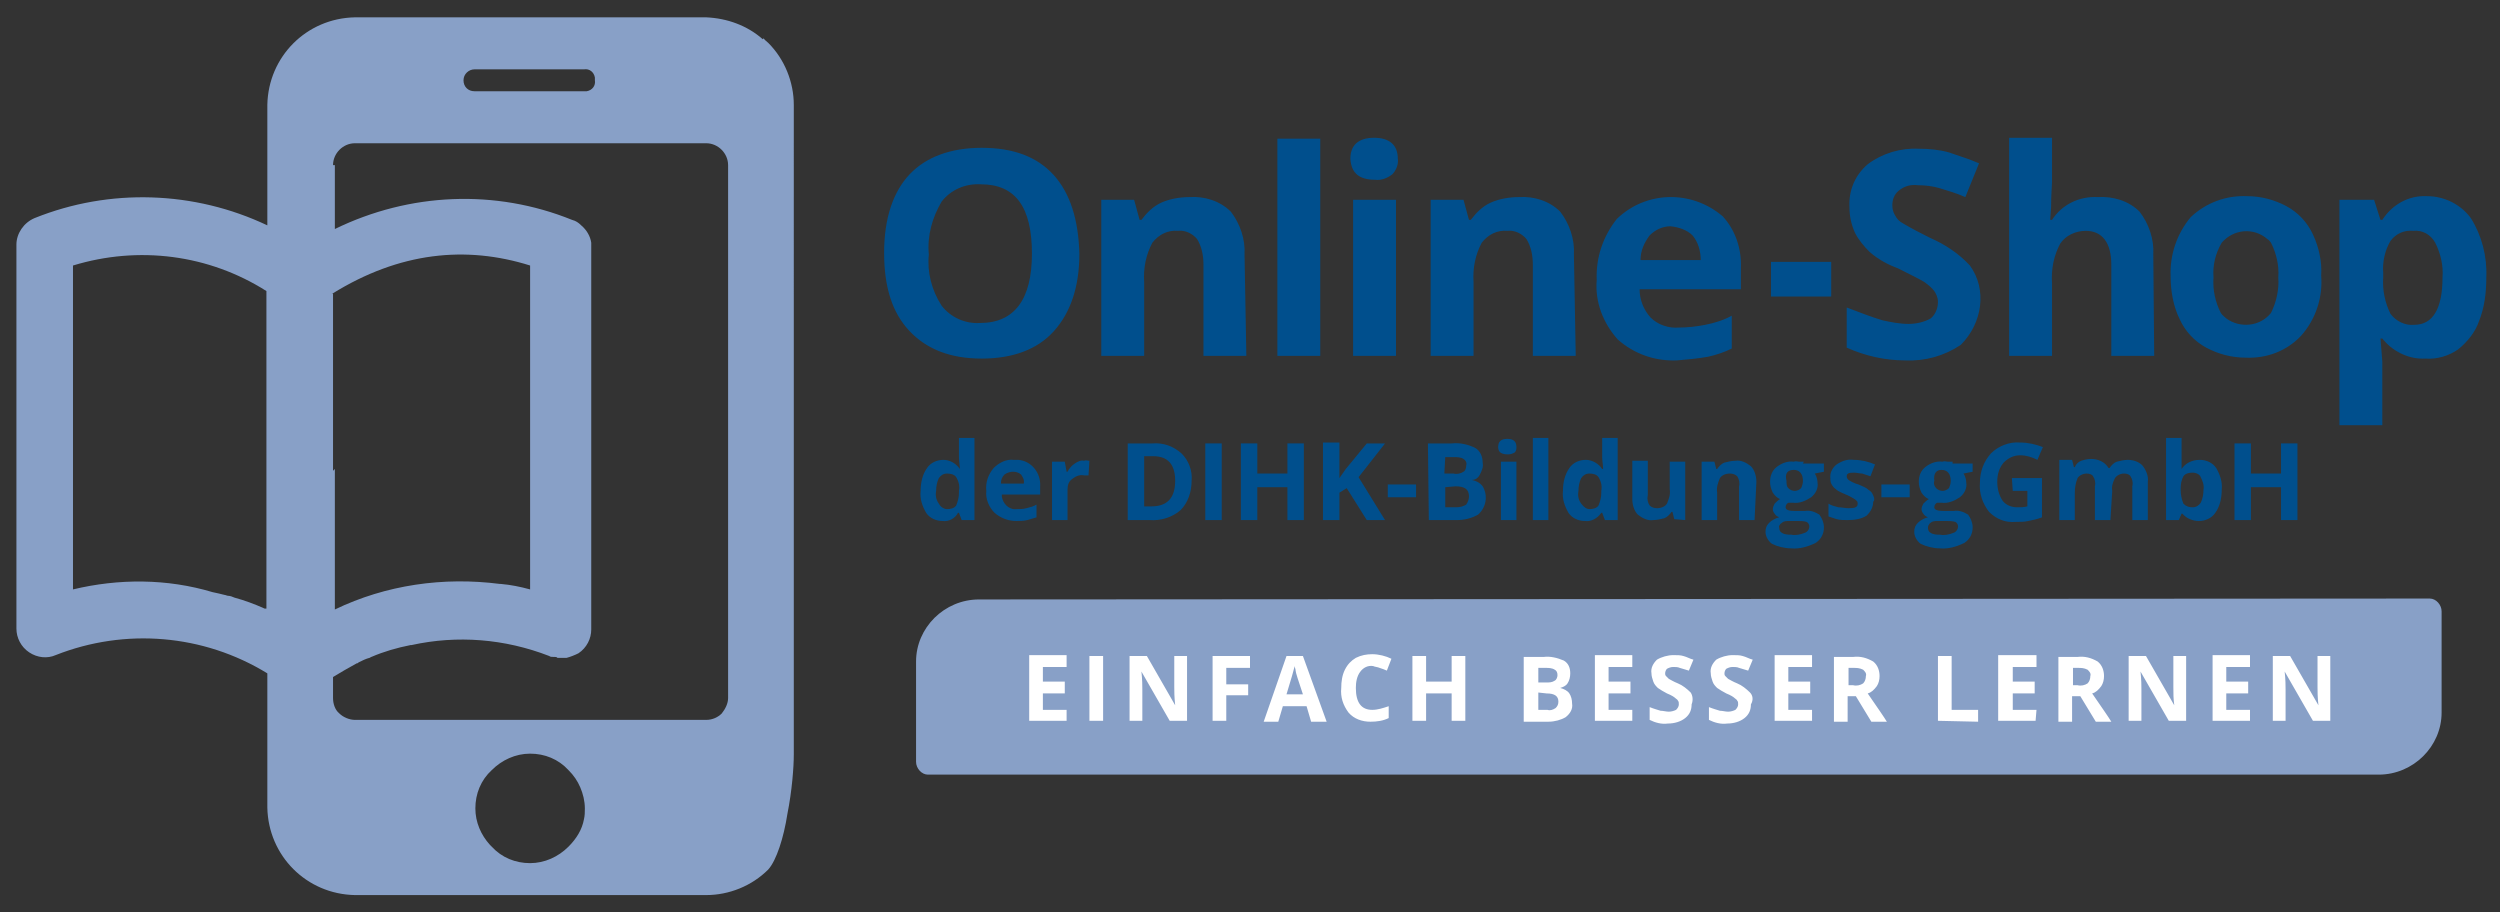
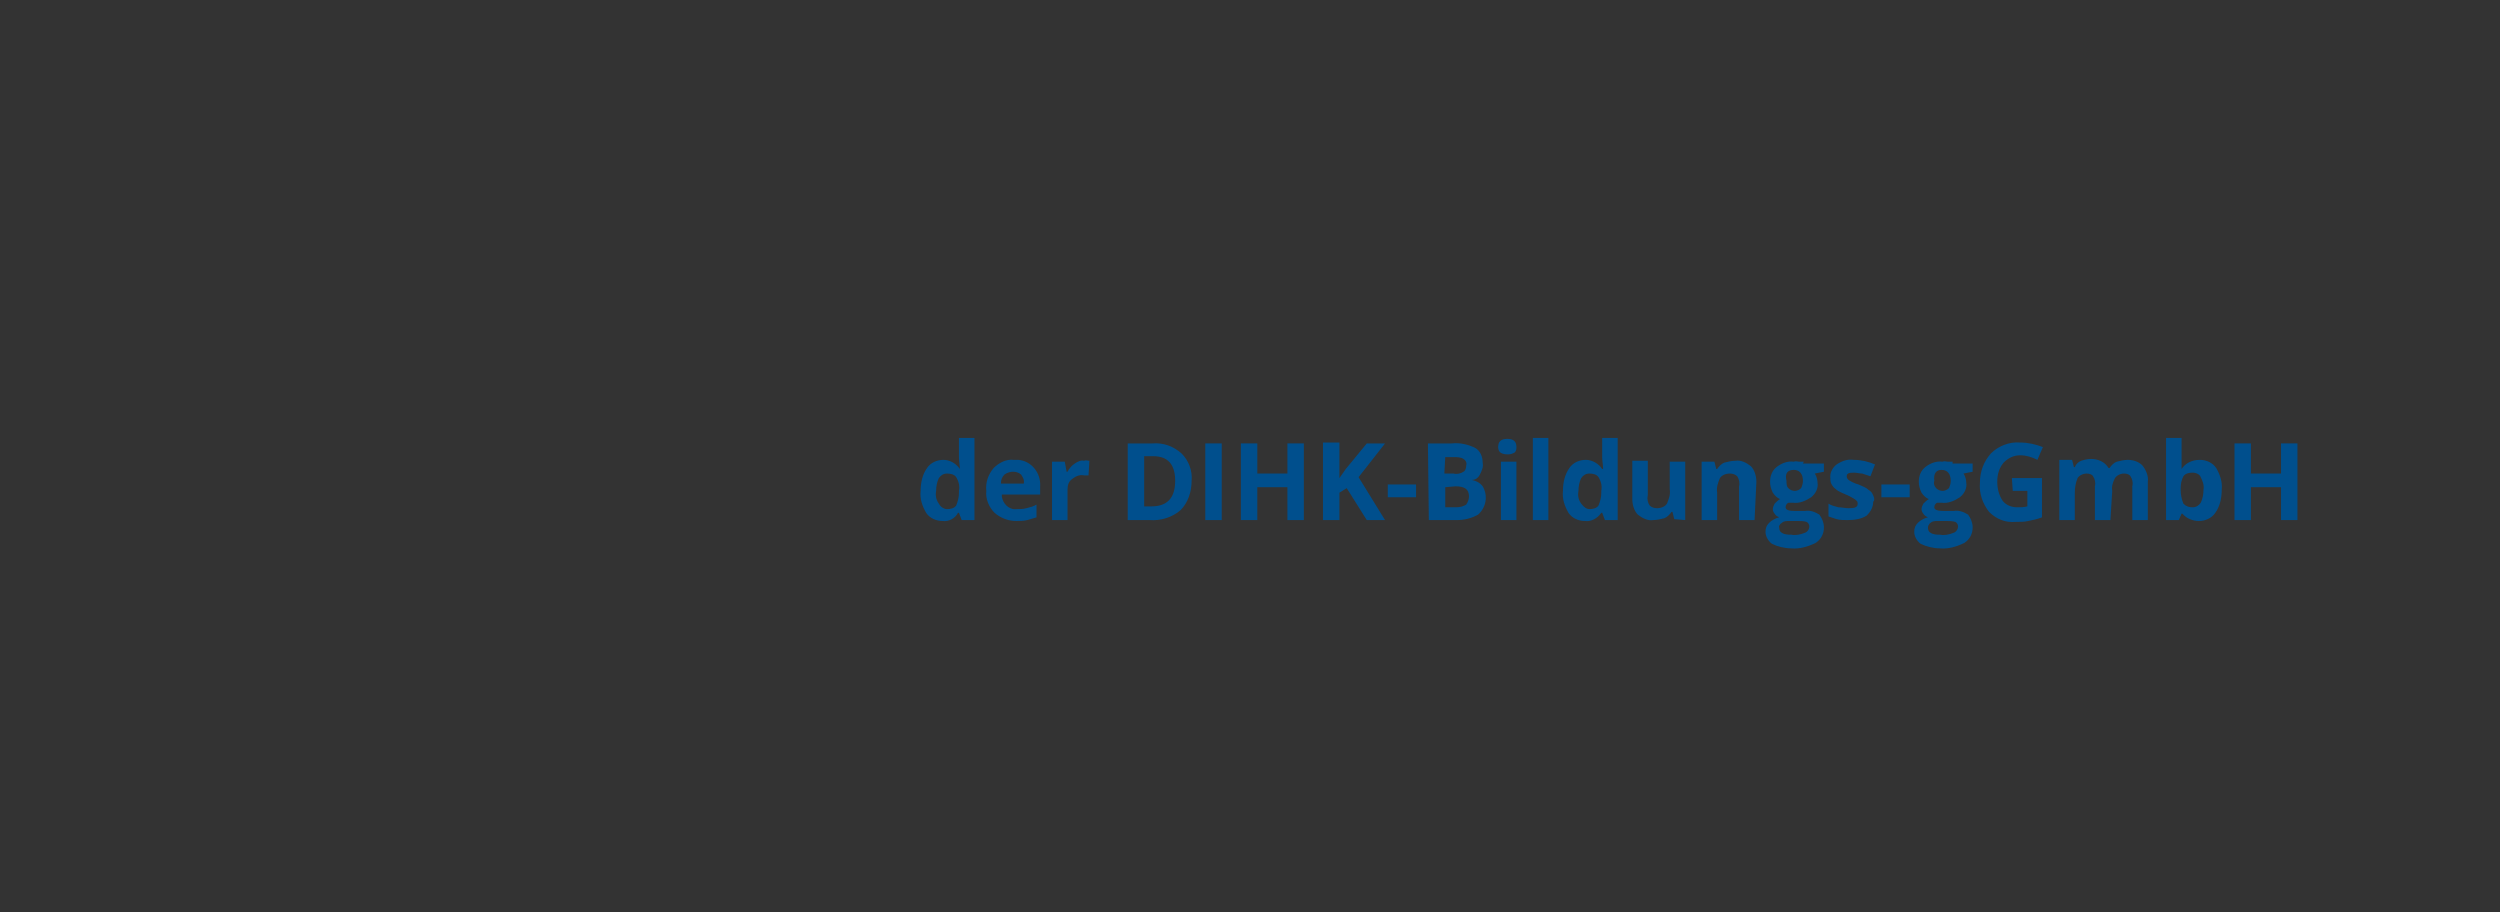
<svg xmlns="http://www.w3.org/2000/svg" version="1.1" id="Layer_1" x="0px" y="0px" viewBox="0 0 274 100" style="enable-background:new 0 0 274 100;" xml:space="preserve">
  <rect x="0" y="0" width="274" height="100" fill="#333333" stroke="none" />
  <style type="text/css">
	.st0{fill:#88A0C7;}
	.st1{fill:#004F8D;}
	.st2{fill:#FFFFFF;}
</style>
  <g>
-     <path id="Path_131" class="st0" d="M107.3,65.7c-3.8,0-6.9,3.1-6.9,6.8c0,0,0,0,0,0v11c0,0.7,0.6,1.4,1.3,1.4c0,0,0,0,0,0h159   c3.8,0,6.9-3.1,6.9-6.8c0,0,0,0,0,0V67c0-0.7-0.6-1.4-1.3-1.4c0,0,0,0,0,0L107.3,65.7z" />
-     <path id="Path_134" class="st1" d="M266.9,26.6c0.6,1.2,0.9,2.5,0.8,3.8c0,3.5-1.1,5.2-3.1,5.2c-1,0.1-2-0.4-2.6-1.2   c-0.6-1.2-0.9-2.6-0.8-4v-0.5c-0.1-1.2,0.2-2.5,0.8-3.5c0.6-0.8,1.5-1.2,2.5-1.1C265.5,25.2,266.4,25.7,266.9,26.6 M269.4,38.3   c1-0.8,1.9-1.9,2.3-3.1c0.6-1.5,0.8-3.1,0.8-4.8c0.1-2.3-0.5-4.6-1.7-6.5c-1.1-1.5-2.9-2.4-4.8-2.4c-2-0.1-3.8,0.9-4.9,2.6h-0.2   l-0.7-2.2h-3.8v24.7h4.7v-7c0-0.2-0.1-1.1-0.2-2.5h0.2c1.1,1.4,2.9,2.3,4.7,2.2C267.1,39.4,268.4,39,269.4,38.3 M253.5,25.7   c-0.6-1.3-1.6-2.4-2.9-3.1c-1.3-0.7-2.8-1.1-4.3-1.1c-2.3-0.1-4.5,0.7-6.2,2.3c-1.5,1.8-2.3,4.1-2.2,6.5c0,1.6,0.3,3.3,1,4.7   c0.6,1.3,1.6,2.4,2.9,3.1c1.3,0.7,2.8,1.1,4.3,1.1c2.3,0.1,4.5-0.7,6.1-2.4c1.6-1.8,2.4-4.2,2.2-6.6   C254.5,28.8,254.2,27.2,253.5,25.7 M243.5,26.6c1.3-1.5,3.5-1.7,5-0.4c0.2,0.1,0.3,0.3,0.4,0.4c0.6,1.2,0.9,2.5,0.8,3.8   c0.1,1.3-0.2,2.7-0.8,3.9c-1.2,1.5-3.4,1.7-4.9,0.6c-0.2-0.2-0.4-0.3-0.6-0.6c-0.6-1.2-0.9-2.5-0.8-3.9   C242.5,29.1,242.8,27.8,243.5,26.6 M236,27.9c0.1-1.7-0.5-3.4-1.5-4.7c-1.2-1.2-2.9-1.7-4.6-1.6c-2-0.1-3.9,0.8-5,2.5h-0.2l0.1-1.4   c0-1.4,0.1-2.3,0.1-2.7v-4.9h-4.7V39h4.7v-8c-0.1-1.5,0.2-3,0.9-4.3c0.6-0.9,1.7-1.4,2.8-1.4c1.8,0,2.8,1.3,2.8,3.7v10h4.7   L236,27.9z M215.9,29.1c-1.2-1.3-2.7-2.3-4.3-3c-1-0.5-2-1-3-1.6c-0.4-0.2-0.7-0.5-0.9-0.9c-0.2-0.3-0.3-0.7-0.3-1.1   c0-0.6,0.2-1.2,0.7-1.6c0.6-0.5,1.3-0.7,2.1-0.6c0.8,0,1.6,0.1,2.3,0.3c1,0.3,2,0.6,2.9,1l1.5-3.7c-1.1-0.5-2.2-0.8-3.3-1.2   c-1.1-0.3-2.2-0.4-3.3-0.4c-2-0.1-4,0.5-5.6,1.7c-1.4,1.2-2.1,2.9-2,4.7c0,1,0.2,1.9,0.6,2.8c0.4,0.8,1,1.5,1.6,2.1   c0.9,0.8,2,1.4,3.1,1.8c1.4,0.7,2.4,1.2,2.9,1.5c0.4,0.3,0.8,0.6,1.1,1c0.2,0.3,0.4,0.7,0.4,1.2c0,0.7-0.3,1.4-0.8,1.8   c-0.7,0.4-1.6,0.6-2.4,0.6c-1,0-2-0.2-2.9-0.4c-1.3-0.4-2.6-0.9-3.9-1.4v4.4c2,0.9,4.2,1.4,6.4,1.4c2.2,0.1,4.3-0.5,6.1-1.7   C217.3,35.4,217.8,31.7,215.9,29.1 M200.7,28.7h-6.6v3.8h6.6V28.7z M187.2,39.1c0.9-0.2,1.8-0.5,2.6-0.9v-3.6   c-0.9,0.5-1.9,0.8-2.9,1c-1,0.2-2,0.3-2.9,0.3c-1.1,0.1-2.3-0.3-3.1-1.1c-0.8-0.9-1.2-2-1.2-3.1h11.1v-2.3c0.1-2.1-0.6-4.2-2-5.7   c-3.4-2.9-8.4-2.8-11.6,0.3c-1.5,1.9-2.3,4.2-2.2,6.7c-0.2,2.4,0.7,4.7,2.3,6.5c1.8,1.6,4.1,2.4,6.5,2.3   C184.9,39.4,186.1,39.3,187.2,39.1 M185.5,25.8c0.6,0.7,0.9,1.7,0.9,2.7h-6.6c0-1,0.4-1.9,1-2.7c0.6-0.6,1.4-1,2.3-1   C184,24.9,184.9,25.2,185.5,25.8 M172.5,27.9c0.1-1.7-0.5-3.4-1.5-4.7c-1.2-1.2-2.9-1.7-4.5-1.6c-1.1,0-2.2,0.2-3.1,0.6   c-0.9,0.4-1.6,1.1-2.2,1.9h-0.2l-0.6-2.2h-3.6V39h4.7v-8.1c-0.1-1.5,0.2-3,0.9-4.3c0.7-0.9,1.7-1.4,2.8-1.3   c0.8-0.1,1.6,0.3,2.1,0.9c0.5,0.8,0.7,1.8,0.7,2.8v10h4.7L172.5,27.9L172.5,27.9z M153,21.9h-4.7V39h4.7V21.9z M150.7,19.7   c0.7,0.1,1.4-0.2,1.9-0.6c0.4-0.4,0.7-1.1,0.6-1.7c0-1.5-0.9-2.3-2.6-2.3s-2.6,0.8-2.6,2.3C148.1,19,149,19.7,150.7,19.7    M144.7,15.2H140V39h4.7L144.7,15.2z M136.4,27.9c0.1-1.7-0.5-3.4-1.5-4.7c-1.2-1.2-2.9-1.7-4.5-1.6c-1.1,0-2.2,0.2-3.1,0.6   c-0.9,0.4-1.6,1.1-2.2,1.9h-0.2l-0.6-2.2h-3.6V39h4.7v-8.1c-0.1-1.5,0.2-3,0.9-4.3c0.7-0.9,1.7-1.4,2.8-1.3   c0.8-0.1,1.6,0.3,2.1,0.9c0.5,0.8,0.7,1.8,0.7,2.8v10h4.7L136.4,27.9L136.4,27.9z M103.2,22.1c1-1.3,2.6-2,4.3-1.9   c3.8,0,5.6,2.5,5.6,7.6c0,5-1.9,7.6-5.7,7.6c-1.6,0.1-3.2-0.6-4.2-1.9c-1.1-1.7-1.6-3.7-1.4-5.6C101.6,25.8,102.2,23.8,103.2,22.1    M115.5,19.2c-1.8-2-4.4-3-7.9-3c-3.4,0-6.1,1-7.9,2.9s-2.8,4.8-2.8,8.6s0.9,6.6,2.8,8.6s4.5,3,7.9,3s6.1-1,7.9-3s2.8-4.8,2.8-8.5   C118.2,24.1,117.3,21.2,115.5,19.2" />
-     <path class="st0" d="M87,11.5c0-2.5-1-5-2.8-6.8c-0.2-0.2-0.4-0.3-0.5-0.5l-0.1,0.1c-1.7-1.5-3.9-2.3-6.2-2.4H38.9   c-5.3,0.1-9.5,4.3-9.6,9.6v13.2c-8-3.8-17.3-4.1-25.5-0.8c-1.2,0.5-2,1.7-2,2.9v42.1c0,1,0.5,2,1.4,2.6c0.9,0.6,2,0.7,2.9,0.3   c7.6-3,16.2-2.3,23.2,2v14.7c0.1,5.3,4.3,9.5,9.6,9.6h38.5c2.5,0,5-1,6.8-2.8c0.9-1,1.7-3.5,2.1-6.1c0.5-2.5,0.7-5.1,0.7-6.5V11.5z    M62.3,92.8c-1.1,1.1-2.6,1.8-4.2,1.8c-1.6,0-3.1-0.6-4.2-1.8c-0.1-0.1-0.1-0.1-0.2-0.2c-1-1.1-1.6-2.5-1.6-4   c0-1.6,0.6-3.1,1.8-4.2c1.1-1.1,2.6-1.8,4.2-1.8c1.6,0,3.1,0.6,4.2,1.8c0.6,0.6,1,1.2,1.3,1.9c0.3,0.7,0.5,1.5,0.5,2.3   c0,0.4,0,0.8-0.1,1.2C63.8,90.9,63.2,91.9,62.3,92.8z M52,7.6h12c0.6-0.1,1.1,0.3,1.2,0.9c0,0.1,0,0.2,0,0.3h0   c0.1,0.6-0.3,1.1-0.9,1.2c-0.1,0-0.2,0-0.3,0H52c-0.7,0-1.2-0.5-1.2-1.2S51.4,7.6,52,7.6z M36.5,18.1c0-1.3,1.1-2.4,2.4-2.4h33.2   l0,0h5.3c1.3,0,2.4,1.1,2.4,2.4v58.4c0,0,0,0,0,0h0c0,0.6-0.3,1.2-0.7,1.7c-0.4,0.4-1,0.7-1.7,0.7H38.9c-0.6,0-1.3-0.3-1.7-0.7   c-0.5-0.4-0.7-1.1-0.7-1.7v-2.3c0.8-0.5,1.7-1,2.6-1.5c0.1,0,0.1,0,0.2-0.1c0.4-0.2,0.8-0.4,1.2-0.5c0.1,0,0.1-0.1,0.2-0.1   c1.4-0.6,2.8-1,4.3-1.3c0,0,0.1,0,0.1,0c5-1.1,10.2-0.7,15.1,1.2c0.1,0.1,0.3,0.1,0.5,0.1c0,0,0.1,0,0.1,0c0.1,0,0.2,0,0.3,0.1   c0.3,0,0.6,0,1,0c0.4-0.1,0.9-0.3,1.3-0.5c0.9-0.6,1.4-1.6,1.4-2.6V26.8v0v0v-0.1v0v0v0v0v0v-0.1c-0.1-0.7-0.5-1.4-1.1-1.9l0,0   c-0.3-0.3-0.6-0.5-1-0.6c-8.4-3.4-17.8-3-26,1V18.1z M36.4,32.2c7.4-4.6,14.7-5.3,21.7-3.1v35.5c-1.1-0.3-2.1-0.5-3.2-0.6   c0,0-0.1,0-0.1,0c-6.2-0.8-12.5,0.1-18.1,2.8V51.4l-0.2,0.2V32.2L36.4,32.2z M8,64.6V29.1c7.2-2.2,14.9-1.2,21.2,2.8v34.8   c0,0,0,0,0,0c0,0,0,0-0.1,0c0,0,0,0-0.1,0c-1.1-0.5-2.2-0.9-3.3-1.2c-0.2-0.1-0.5-0.2-0.7-0.2c-0.1,0-0.3-0.1-0.4-0.1   c-0.4-0.1-0.8-0.2-1.3-0.3c0,0,0,0,0,0l0,0C18.3,63.4,13,63.4,8,64.6z" />
-     <path id="Path_138" class="st2" d="M255.4,71.9h-1.4v3.4c0,0.4,0,1.1,0.1,2h0l-3.1-5.4h-1.9V79h1.4v-3.4c0-0.4,0-1.1-0.1-2h0   l3.1,5.4h1.9L255.4,71.9L255.4,71.9z M246.6,77.8H244V76h2.4v-1.3H244v-1.6h2.6v-1.3h-4.1V79h4.1L246.6,77.8z M239.6,71.9h-1.4v3.4   c0,0.7,0,1.3,0.1,2h0l-3.1-5.4h-1.9V79h1.4v-3.4c0-0.4,0-1.1-0.1-2h0l3.1,5.4h1.9L239.6,71.9L239.6,71.9z M228,76.3l1.7,2.8h1.7   c-0.3-0.5-1-1.5-2.1-3.1c0.4-0.1,0.7-0.4,1-0.8c0.2-0.3,0.3-0.7,0.3-1.1c0-0.6-0.2-1.2-0.7-1.6c-0.7-0.4-1.4-0.6-2.2-0.5h-2.1v7.1   h1.5v-2.8H228z M227.2,73.2h0.5c0.4,0,0.7,0,1.1,0.2c0.2,0.2,0.4,0.4,0.3,0.7c0,0.3-0.1,0.6-0.3,0.8c-0.3,0.2-0.7,0.3-1.1,0.2h-0.5   V73.2z M223.2,77.8h-2.6V76h2.4v-1.3h-2.4v-1.6h2.6v-1.3H219V79h4.1L223.2,77.8L223.2,77.8z M216.8,79.1v-1.3h-2.9v-5.9h-1.5v7.1   L216.8,79.1z M203.4,76.3l1.7,2.8h1.7c-0.3-0.5-1-1.5-2.1-3.1c0.4-0.1,0.7-0.4,1-0.8c0.2-0.3,0.3-0.7,0.3-1.1   c0-0.6-0.2-1.2-0.7-1.6c-0.7-0.4-1.4-0.6-2.2-0.5H201v7.1h1.5v-2.8H203.4z M202.6,73.2h0.5c0.4,0,0.7,0,1.1,0.2   c0.2,0.2,0.4,0.4,0.3,0.7c0,0.3-0.1,0.6-0.3,0.8c-0.3,0.2-0.7,0.3-1.1,0.2h-0.5V73.2z M198.6,77.8H196V76h2.4v-1.3H196v-1.6h2.6   v-1.3h-4.1V79h4.1L198.6,77.8z M191.8,75.9c-0.4-0.4-0.9-0.8-1.4-1c-0.5-0.2-0.8-0.4-1-0.5c-0.1-0.1-0.2-0.2-0.3-0.3   c-0.1-0.1-0.1-0.2-0.1-0.3c0-0.2,0.1-0.4,0.2-0.5c0.2-0.1,0.4-0.2,0.7-0.2c0.2,0,0.5,0,0.7,0.1c0.3,0.1,0.7,0.2,1,0.3l0.5-1.2   c-0.4-0.1-0.7-0.3-1.1-0.4c-0.3-0.1-0.7-0.1-1.1-0.1c-0.6,0-1.3,0.2-1.8,0.5c-0.4,0.4-0.7,0.9-0.6,1.5c0,0.3,0.1,0.6,0.2,0.9   c0.1,0.3,0.3,0.5,0.5,0.7c0.3,0.2,0.6,0.4,1,0.6c0.5,0.2,0.8,0.4,0.9,0.5c0.1,0.1,0.3,0.2,0.3,0.3c0.1,0.1,0.1,0.2,0.1,0.4   c0,0.2-0.1,0.4-0.3,0.6c-0.2,0.1-0.5,0.2-0.8,0.2c-0.3,0-0.6-0.1-0.9-0.1c-0.3-0.1-0.7-0.2-1.2-0.4v1.4c0.6,0.3,1.3,0.5,2,0.4   c0.7,0,1.4-0.2,1.9-0.6c0.5-0.4,0.7-0.9,0.7-1.5C192.2,76.7,192.1,76.2,191.8,75.9 M185.3,75.9c-0.4-0.4-0.9-0.8-1.4-1   c-0.5-0.2-0.8-0.4-1-0.5c-0.1-0.1-0.2-0.2-0.3-0.3c-0.1-0.1-0.1-0.2-0.1-0.3c0-0.2,0.1-0.4,0.2-0.5c0.2-0.1,0.4-0.2,0.7-0.2   c0.2,0,0.5,0,0.7,0.1c0.3,0.1,0.7,0.2,1,0.3l0.5-1.2c-0.4-0.1-0.7-0.3-1.1-0.4c-0.3-0.1-0.7-0.1-1.1-0.1c-0.6,0-1.3,0.2-1.8,0.5   c-0.4,0.4-0.7,0.9-0.6,1.5c0,0.3,0.1,0.6,0.2,0.9c0.1,0.3,0.3,0.5,0.5,0.7c0.3,0.2,0.6,0.4,1,0.6c0.5,0.2,0.8,0.4,0.9,0.5   c0.1,0.1,0.3,0.2,0.3,0.3c0.1,0.1,0.1,0.2,0.1,0.4c0,0.2-0.1,0.4-0.3,0.6c-0.2,0.1-0.5,0.2-0.8,0.2c-0.3,0-0.6-0.1-0.9-0.1   c-0.3-0.1-0.7-0.2-1.2-0.4v1.4c0.6,0.3,1.3,0.5,2,0.4c0.7,0,1.4-0.2,1.9-0.6c0.5-0.4,0.7-0.9,0.7-1.5   C185.6,76.7,185.5,76.2,185.3,75.9 M178.9,77.8h-2.6V76h2.4v-1.3h-2.4v-1.6h2.6v-1.3h-4.1V79h4.1L178.9,77.8z M169.5,76   c0.9,0,1.3,0.3,1.3,0.9c0,0.3-0.1,0.5-0.3,0.7c-0.3,0.2-0.6,0.3-0.9,0.2h-1v-1.9L169.5,76L169.5,76z M168.6,73.2h0.8   c0.3,0,0.7,0,1,0.2c0.2,0.1,0.3,0.3,0.3,0.6c0,0.2-0.1,0.5-0.3,0.6c-0.3,0.2-0.6,0.2-0.9,0.2h-0.9L168.6,73.2z M167,79.1h2.7   c0.7,0,1.4-0.2,1.9-0.5c0.5-0.4,0.8-0.9,0.7-1.5c0-0.4-0.1-0.8-0.3-1.1c-0.2-0.3-0.6-0.5-1-0.6v0c0.3-0.1,0.6-0.2,0.8-0.5   c0.2-0.3,0.3-0.7,0.3-1.1c0-0.6-0.2-1.1-0.7-1.4c-0.7-0.3-1.5-0.5-2.2-0.4h-2.2L167,79.1L167,79.1z M160.6,71.9h-1.5v2.8h-2.8v-2.8   h-1.5V79h1.5V76h2.8V79h1.5V71.9z M151.2,73.2c0.3,0.1,0.6,0.2,0.8,0.3l0.5-1.3c-0.6-0.3-1.4-0.5-2.1-0.5c-0.6,0-1.2,0.1-1.8,0.4   c-0.5,0.3-0.9,0.7-1.2,1.3c-0.3,0.6-0.4,1.3-0.4,2c-0.1,1,0.2,1.9,0.8,2.7c0.6,0.7,1.5,1,2.4,1c0.7,0,1.4-0.1,2-0.4v-1.3   c-0.6,0.2-1.2,0.4-1.8,0.4c-1.2,0-1.8-0.8-1.8-2.4c0-0.6,0.1-1.3,0.5-1.8c0.3-0.4,0.8-0.7,1.4-0.6C150.7,73.1,151,73.1,151.2,73.2    M141,76.1c0.5-1.6,0.8-2.7,0.9-3.1c0,0.2,0.1,0.3,0.1,0.5c0,0.2,0.3,1.1,0.8,2.6H141z M145.4,79.1l-2.6-7.2H141l-2.5,7.2h1.6   l0.5-1.7h2.6l0.5,1.7H145.4z M134.4,76.2h2.4V75h-2.4v-1.8h2.6v-1.3h-4.1V79h1.5L134.4,76.2z M130.1,71.9h-1.4v3.4   c0,0.4,0,1.1,0.1,2h0l-3.1-5.4h-1.9V79h1.4v-3.4c0-0.4,0-1.1-0.1-2h0l3.1,5.4h1.9L130.1,71.9L130.1,71.9z M120.9,71.9h-1.5V79h1.5   V71.9z M116.9,77.8h-2.6V76h2.4v-1.3h-2.4v-1.6h2.6v-1.3h-4.1V79h4.1L116.9,77.8z" />
    <path id="Path_139" class="st1" d="M251.8,48.6H250v3.3h-3.3v-3.3h-1.8V57h1.8v-3.6h3.3V57h1.8V48.6z M241.2,52.3   c0.2,0.4,0.4,0.9,0.3,1.4c0,0.5-0.1,1-0.3,1.4c-0.2,0.3-0.5,0.5-0.9,0.5c-0.4,0-0.7-0.1-1-0.4c-0.2-0.5-0.3-1-0.3-1.5v-0.2   c0-0.5,0.1-0.9,0.3-1.3c0.2-0.3,0.6-0.4,1-0.4C240.7,51.8,241.1,52,241.2,52.3 M239.1,51.4L239.1,51.4c0-0.6,0-1,0-1.3v-2.1h-1.7   V57h1.4l0.3-0.7h0.1c0.4,0.5,1.1,0.8,1.8,0.8c0.7,0,1.4-0.3,1.8-0.9c0.5-0.7,0.7-1.6,0.7-2.5c0.1-0.9-0.2-1.7-0.6-2.4   c-0.4-0.6-1.1-0.9-1.8-0.9C240.2,50.4,239.5,50.8,239.1,51.4 M231.5,53.8c-0.1-0.5,0.1-1,0.3-1.4c0.2-0.3,0.6-0.5,1-0.5   c0.3,0,0.6,0.1,0.7,0.3c0.2,0.3,0.3,0.7,0.2,1.1V57h1.7v-4.2c0.1-0.6-0.2-1.3-0.6-1.8c-0.4-0.4-1-0.6-1.6-0.6   c-0.4,0-0.8,0.1-1.2,0.2c-0.3,0.1-0.6,0.4-0.8,0.7h-0.1c-0.4-0.7-1.2-1-1.9-1c-0.4,0-0.8,0.1-1.1,0.2c-0.3,0.1-0.6,0.4-0.7,0.7   h-0.1l-0.2-0.8h-1.4V57h1.7v-3c0-0.6,0.1-1.1,0.3-1.6c0.2-0.3,0.6-0.5,1-0.5c0.3,0,0.6,0.1,0.7,0.3c0.2,0.3,0.3,0.7,0.2,1.1V57h1.7   L231.5,53.8L231.5,53.8z M220.6,53.8h1.6v1.7c-0.4,0.1-0.7,0.1-1.1,0.1c-0.6,0-1.2-0.2-1.6-0.7c-0.4-0.6-0.6-1.3-0.6-2.1   c0-0.8,0.2-1.5,0.7-2.1c0.5-0.5,1.1-0.8,1.8-0.8c0.7,0,1.3,0.2,1.9,0.5l0.6-1.4c-0.8-0.3-1.6-0.5-2.5-0.5c-1.2-0.1-2.4,0.4-3.2,1.2   c-0.8,0.9-1.2,2-1.2,3.2c-0.1,1.2,0.3,2.3,1,3.2c0.8,0.8,1.8,1.2,2.9,1.1c0.5,0,1,0,1.4-0.1c0.5-0.1,1-0.2,1.5-0.4v-4.3h-3.3   L220.6,53.8L220.6,53.8z M212.8,51.5c0.6,0,1,0.4,1,1.2c0,0.3-0.1,0.6-0.2,0.8c-0.4,0.4-1,0.4-1.4,0c-0.2-0.2-0.3-0.5-0.2-0.8   C211.9,51.9,212.2,51.5,212.8,51.5 M211.6,57.3c0.2-0.2,0.5-0.2,0.8-0.2h0.9c0.3,0,0.7,0,1,0.1c0.2,0.1,0.3,0.3,0.3,0.5   c0,0.3-0.2,0.6-0.5,0.7c-0.5,0.2-1,0.3-1.5,0.2c-0.3,0-0.7,0-1-0.2c-0.2-0.1-0.3-0.3-0.3-0.6C211.3,57.7,211.4,57.4,211.6,57.3    M214,50.6c-0.2,0-0.3,0-0.5,0c-0.2,0-0.4-0.1-0.6,0c-0.7-0.1-1.4,0.2-1.9,0.6c-0.5,0.4-0.7,1-0.7,1.6c0,0.4,0.1,0.8,0.3,1.2   c0.2,0.3,0.5,0.6,0.8,0.7c-0.2,0.1-0.4,0.3-0.6,0.5c-0.1,0.2-0.2,0.4-0.2,0.6c0,0.2,0.1,0.4,0.2,0.5c0.1,0.2,0.3,0.3,0.5,0.4   c-0.4,0.1-0.8,0.3-1.1,0.6c-0.3,0.3-0.4,0.6-0.4,1c0,0.5,0.3,1,0.7,1.3c0.6,0.3,1.4,0.5,2.1,0.5c0.9,0.1,1.9-0.2,2.7-0.6   c0.6-0.4,0.9-1,0.9-1.7c0-0.5-0.2-1-0.5-1.4c-0.5-0.3-1-0.5-1.6-0.4h-1.1c-0.6,0-1-0.1-1-0.4c0-0.2,0.1-0.4,0.3-0.5l0.2,0h0.3   c0.7,0.1,1.4-0.2,2-0.6c0.5-0.4,0.8-1,0.7-1.6c0-0.3-0.1-0.7-0.3-1l1-0.2v-0.9H214L214,50.6z M209.3,53.1h-3.1v1.4h3.1V53.1z    M205.3,54.3c-0.1-0.3-0.3-0.5-0.5-0.6c-0.3-0.3-0.7-0.4-1.1-0.6c-0.4-0.1-0.8-0.3-1.1-0.5c-0.1-0.1-0.2-0.2-0.2-0.4   c0-0.3,0.2-0.4,0.8-0.4c0.3,0,0.6,0.1,0.9,0.1c0.3,0.1,0.6,0.2,0.9,0.3l0.5-1.3c-0.7-0.3-1.5-0.5-2.3-0.5c-0.7-0.1-1.3,0.1-1.9,0.5   c-0.4,0.3-0.7,0.8-0.7,1.3c0,0.3,0,0.6,0.1,0.8c0.1,0.2,0.3,0.5,0.5,0.6c0.3,0.3,0.7,0.4,1.1,0.6c0.3,0.1,0.6,0.3,0.8,0.4   c0.2,0.1,0.3,0.2,0.4,0.3c0.1,0.1,0.1,0.2,0.1,0.3c0,0.4-0.3,0.5-1,0.5c-0.4,0-0.7-0.1-1.1-0.1c-0.4-0.1-0.8-0.2-1.1-0.4v1.4   c0.3,0.1,0.6,0.2,0.9,0.3c0.4,0.1,0.8,0.1,1.2,0.1c0.7,0,1.5-0.1,2.1-0.5c0.4-0.4,0.7-0.9,0.7-1.5   C205.5,54.8,205.4,54.5,205.3,54.3 M196.6,51.5c0.6,0,1,0.4,1,1.2c0,0.3-0.1,0.6-0.2,0.8c-0.4,0.4-1,0.4-1.4,0   c-0.2-0.2-0.2-0.5-0.2-0.8C195.6,51.9,195.9,51.5,196.6,51.5 M195.3,57.3c0.2-0.2,0.5-0.2,0.8-0.2h0.9c0.3,0,0.7,0,1,0.1   c0.2,0.1,0.3,0.3,0.3,0.5c0,0.3-0.2,0.6-0.5,0.7c-0.5,0.2-1,0.3-1.5,0.2c-0.3,0-0.7,0-1-0.2c-0.2-0.1-0.3-0.3-0.3-0.6   C194.9,57.7,195.1,57.4,195.3,57.3 M197.7,50.6c-0.2,0-0.3,0-0.5,0c-0.2,0-0.4-0.1-0.6,0c-0.7-0.1-1.4,0.2-1.9,0.6   c-0.5,0.4-0.7,1-0.7,1.6c0,0.4,0.1,0.8,0.3,1.2c0.2,0.3,0.5,0.6,0.8,0.7c-0.2,0.1-0.4,0.3-0.6,0.5c-0.1,0.2-0.2,0.4-0.2,0.6   c0,0.2,0.1,0.4,0.2,0.5c0.1,0.2,0.3,0.3,0.5,0.4c-0.4,0.1-0.8,0.3-1.1,0.6c-0.3,0.3-0.4,0.6-0.4,1c0,0.5,0.3,1,0.7,1.3   c0.6,0.3,1.4,0.5,2.1,0.5c0.9,0.1,1.9-0.2,2.7-0.6c0.6-0.4,0.9-1,0.9-1.7c0-0.5-0.2-1-0.5-1.4c-0.5-0.3-1-0.5-1.6-0.4h-1.1   c-0.6,0-1-0.1-1-0.4c0-0.2,0.1-0.4,0.3-0.5l0.2,0h0.3c0.7,0.1,1.4-0.2,2-0.6c0.5-0.4,0.8-1,0.7-1.6c0-0.3-0.1-0.7-0.3-1l1-0.2v-0.9   h-2.3L197.7,50.6z M192.5,52.8c0-0.6-0.2-1.3-0.6-1.7c-0.5-0.4-1.1-0.7-1.7-0.6c-0.4,0-0.8,0.1-1.2,0.2c-0.3,0.1-0.6,0.4-0.8,0.7   h-0.1l-0.2-0.8h-1.4V57h1.7v-3c-0.1-0.6,0.1-1.1,0.3-1.6c0.2-0.3,0.6-0.5,1.1-0.5c0.3,0,0.6,0.1,0.8,0.3c0.2,0.3,0.3,0.7,0.2,1.1   V57h1.7L192.5,52.8L192.5,52.8z M184.7,57v-6.4H183v3c0.1,0.6-0.1,1.1-0.3,1.6c-0.2,0.3-0.6,0.5-1.1,0.5c-0.3,0-0.6-0.1-0.8-0.3   c-0.2-0.3-0.3-0.7-0.2-1.1v-3.8h-1.7v4.2c0,0.6,0.2,1.3,0.6,1.7c0.5,0.4,1.1,0.7,1.7,0.6c0.4,0,0.8-0.1,1.2-0.2   c0.3-0.1,0.6-0.4,0.8-0.7h0.1l0.2,0.8L184.7,57L184.7,57z M173.3,55.2c-0.3-0.4-0.4-0.9-0.3-1.4c0-0.5,0.1-1,0.3-1.4   c0.2-0.3,0.5-0.5,0.9-0.5c0.4,0,0.8,0.1,1,0.4c0.3,0.5,0.4,1,0.3,1.5V54c0,0.5-0.1,0.9-0.3,1.4c-0.2,0.3-0.6,0.4-1,0.4   C173.9,55.8,173.6,55.6,173.3,55.2 M175.5,56.2h0.1l0.3,0.8h1.4V48h-1.7v2.1c0,0.4,0.1,0.9,0.1,1.3h-0.1c-0.4-0.6-1.1-1-1.8-1   c-0.7,0-1.4,0.3-1.8,0.9c-0.5,0.7-0.7,1.6-0.7,2.5c-0.1,0.9,0.2,1.7,0.6,2.4c0.4,0.6,1.1,0.9,1.8,0.9   C174.4,57.2,175.1,56.8,175.5,56.2 M169.8,48H168v9h1.7V48z M166.2,50.6h-1.7V57h1.7V50.6z M165.3,49.8c0.3,0,0.5-0.1,0.7-0.2   c0.2-0.2,0.2-0.4,0.2-0.6c0-0.6-0.3-0.9-1-0.9s-1,0.3-1,0.9S164.6,49.8,165.3,49.8 M159.5,53.3c1,0,1.5,0.3,1.5,1.1   c0,0.3-0.1,0.6-0.3,0.9c-0.3,0.2-0.7,0.3-1.1,0.3h-1.2v-2.2L159.5,53.3L159.5,53.3z M158.4,50.1h0.9c0.4,0,0.8,0,1.1,0.2   c0.2,0.1,0.4,0.4,0.3,0.7c0,0.3-0.1,0.6-0.3,0.7c-0.3,0.2-0.7,0.3-1.1,0.2h-1L158.4,50.1L158.4,50.1z M156.6,57h3.1   c0.8,0,1.6-0.2,2.3-0.6c0.9-0.8,1.1-2.1,0.5-3.1c-0.3-0.4-0.7-0.6-1.2-0.7v0c0.4,0,0.7-0.2,0.9-0.6c0.2-0.4,0.4-0.8,0.3-1.3   c0-0.7-0.3-1.3-0.8-1.6c-0.8-0.4-1.7-0.6-2.6-0.5h-2.6L156.6,57L156.6,57z M155.2,53.1h-3.1v1.4h3.1V53.1z M148.9,52.3l2.9-3.7h-2   l-2.3,2.8l-0.7,1v-3.9H145V57h1.8v-3l0.8-0.5l2.2,3.5h2L148.9,52.3z M142.9,48.6h-1.8v3.3h-3.3v-3.3H136V57h1.8v-3.6h3.3V57h1.8   L142.9,48.6z M133.9,48.6h-1.8V57h1.8V48.6z M126.2,55.5h-0.8v-5.5h1c1.6,0,2.4,0.9,2.4,2.7C128.8,54.6,127.9,55.5,126.2,55.5    M129.5,49.7c-0.9-0.8-2-1.2-3.2-1.1h-2.7V57h2.4c1.2,0.1,2.5-0.3,3.4-1.1c0.8-0.8,1.2-2,1.2-3.2C130.7,51.6,130.3,50.5,129.5,49.7    M117.8,50.8c-0.3,0.2-0.6,0.5-0.8,0.9h-0.1l-0.2-1.1h-1.4V57h1.7v-3.3c0-0.5,0.1-0.9,0.5-1.2c0.4-0.3,0.8-0.5,1.3-0.4   c0.2,0,0.4,0,0.5,0l0.1-1.6c-0.2,0-0.4-0.1-0.6,0C118.5,50.4,118.1,50.6,117.8,50.8 M112.6,57c0.3-0.1,0.7-0.2,1-0.3v-1.4   c-0.3,0.2-0.7,0.3-1.1,0.4c-0.4,0.1-0.7,0.1-1.1,0.1c-0.8,0.1-1.5-0.6-1.6-1.4c0-0.1,0-0.1,0-0.2h4.2v-0.9c0.1-1.5-1-2.8-2.4-2.9   c-0.2,0-0.3,0-0.5,0c-0.8-0.1-1.6,0.3-2.2,0.9c-0.6,0.7-0.9,1.6-0.8,2.5c-0.1,0.9,0.3,1.8,0.9,2.4c0.7,0.6,1.5,0.9,2.4,0.9   C111.7,57.1,112.2,57.1,112.6,57 M111.9,52c0.2,0.3,0.4,0.6,0.3,1h-2.5c0-0.4,0.1-0.7,0.4-1C110.7,51.6,111.4,51.6,111.9,52    M102.9,55.2c-0.3-0.4-0.4-0.9-0.3-1.4c0-0.5,0.1-1,0.3-1.4c0.2-0.3,0.5-0.5,0.9-0.5c0.4,0,0.8,0.1,1,0.4c0.3,0.5,0.4,1,0.3,1.5V54   c0,0.5-0.1,0.9-0.3,1.4c-0.2,0.3-0.6,0.4-1,0.4C103.5,55.8,103.1,55.6,102.9,55.2 M105,56.2h0.1l0.3,0.8h1.4V48h-1.7v2.1   c0,0.4,0.1,0.9,0.1,1.3h0c-0.4-0.6-1.1-1-1.8-1c-0.7,0-1.4,0.3-1.8,0.9c-0.5,0.7-0.7,1.6-0.7,2.5c-0.1,0.9,0.2,1.7,0.6,2.4   c0.4,0.6,1.1,0.9,1.8,0.9C104,57.2,104.7,56.8,105,56.2" />
  </g>
</svg>